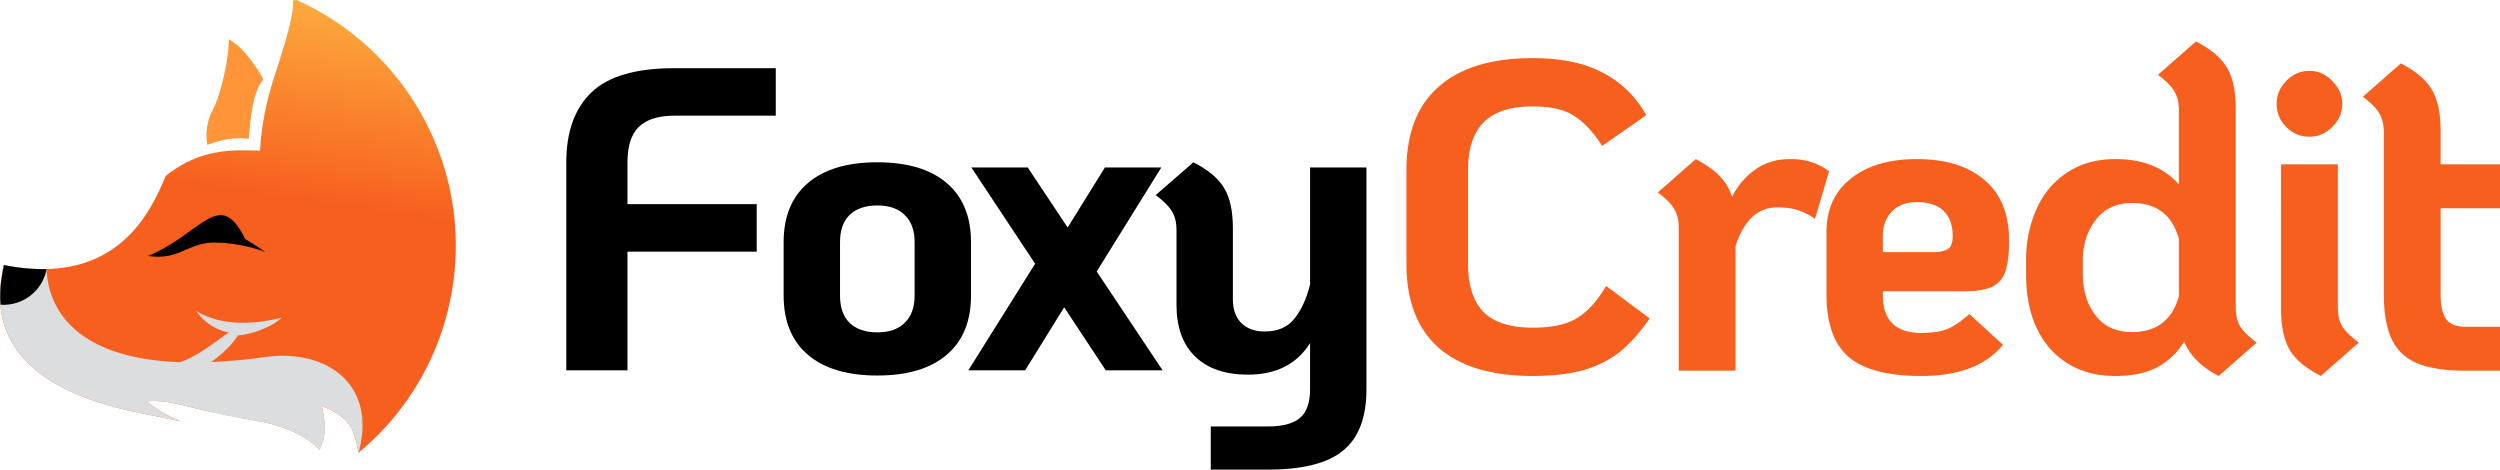
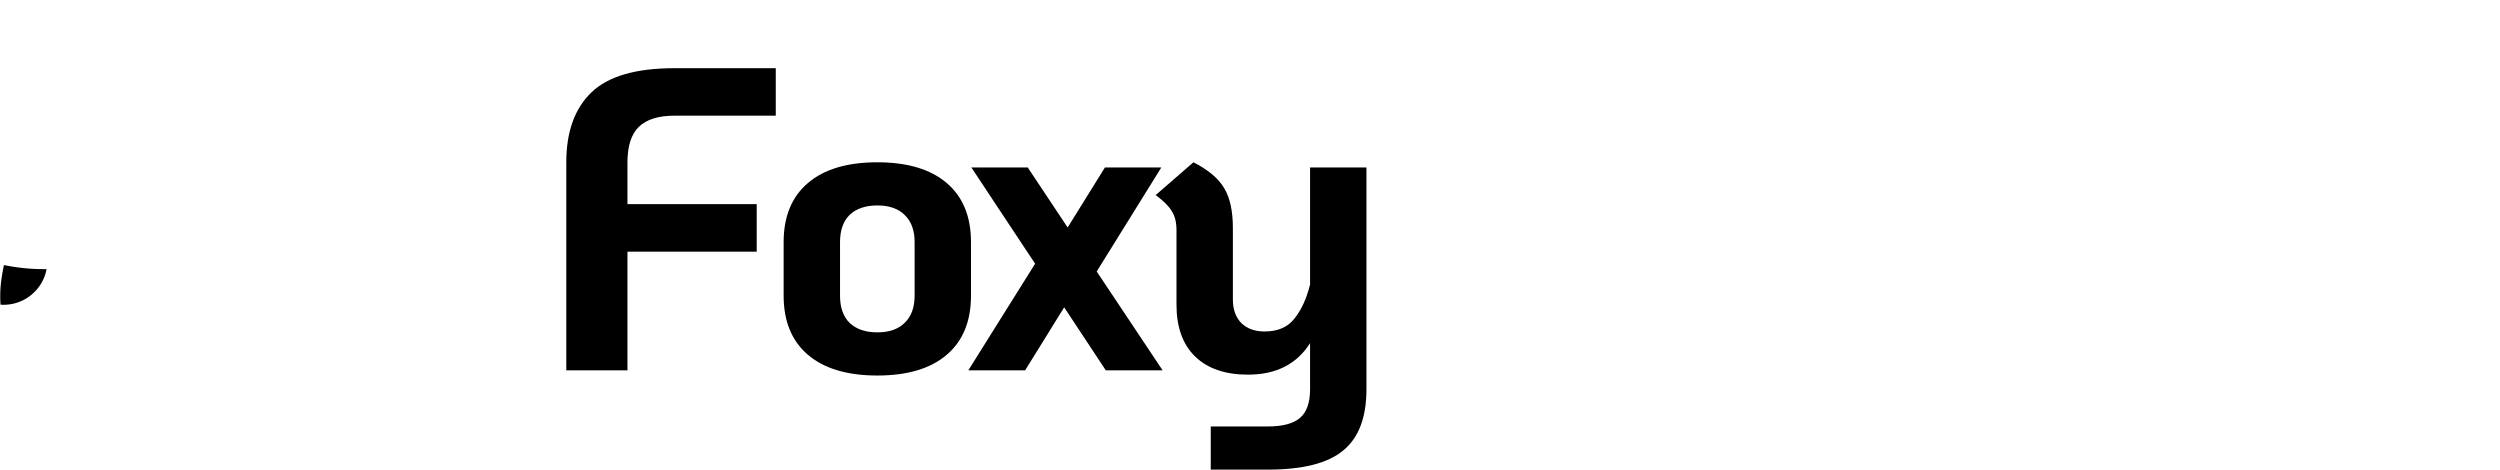
<svg xmlns="http://www.w3.org/2000/svg" width="181" height="34">
  <defs>
    <linearGradient id="a" x1="17.392" x2="20.139" y1="13.879" y2="-4.857" gradientUnits="userSpaceOnUse">
      <stop stop-color="#f75f1e" />
      <stop offset="1" stop-color="#ffc247" />
    </linearGradient>
  </defs>
-   <path fill="#f75f1e" d="M110.967 27.219c-2.973 0-5.239-.678-6.799-2.034-1.56-1.378-2.34-3.401-2.34-6.07v-6.802c0-2.67.78-4.683 2.34-6.04 1.56-1.377 3.826-2.065 6.799-2.065 2.066 0 3.752.35 5.059 1.049 1.329.678 2.383 1.705 3.163 3.083l-3.194 2.224c-.654-1.017-1.339-1.748-2.056-2.193-.695-.445-1.686-.667-2.972-.667-1.624 0-2.815.392-3.574 1.176-.738.763-1.107 1.907-1.107 3.433v6.801c0 1.526.369 2.68 1.107 3.464.759.763 1.95 1.145 3.574 1.145 1.391 0 2.466-.233 3.225-.7.78-.487 1.476-1.26 2.087-2.32l3.163 2.352c-.675.975-1.371 1.759-2.087 2.352-.717.593-1.592 1.049-2.625 1.367-1.012.296-2.266.445-3.763.445zm18.672-15.701c1.097 0 2.024.296 2.783.89l-1.012 3.432a5.046 5.046 0 00-1.265-.635c-.4-.127-.896-.191-1.486-.191-1.391 0-2.393.932-3.004 2.797v9.026h-4.111v-10.33c0-.571-.116-1.037-.348-1.398-.211-.36-.601-.752-1.17-1.176l2.751-2.415c.717.381 1.286.784 1.708 1.208.421.423.727.932.917 1.525.421-.826.98-1.483 1.676-1.97.696-.509 1.549-.763 2.561-.763zm9.462 12.586c.78 0 1.413-.095 1.898-.286.485-.212 1.012-.572 1.581-1.08l2.435 2.224c-1.223 1.505-3.194 2.257-5.914 2.257-2.424 0-4.174-.456-5.249-1.367-1.075-.932-1.613-2.437-1.613-4.513v-4.545c0-1.632.58-2.914 1.739-3.846 1.181-.953 2.783-1.43 4.807-1.43 2.087 0 3.721.508 4.902 1.525 1.18.996 1.771 2.458 1.771 4.386 0 .933-.085 1.653-.253 2.162-.148.508-.454.89-.917 1.144-.464.233-1.139.35-2.024.35h-5.946v.286c0 1.822.928 2.733 2.783 2.733zm-.316-9.471c-.78 0-1.391.233-1.834.699-.422.445-.633 1.038-.633 1.78v1.144h3.606c.548 0 .927-.085 1.138-.254.211-.17.316-.466.316-.89 0-.805-.221-1.42-.664-1.844-.443-.423-1.086-.635-1.929-.635zm23.082 7.596c0 .572.106 1.038.317 1.398.232.36.632.752 1.201 1.176l-2.751 2.416c-1.223-.615-2.055-1.441-2.498-2.48-.527.827-1.191 1.452-1.992 1.876-.802.403-1.792.604-2.973.604-1.982 0-3.563-.657-4.743-1.97-1.16-1.336-1.74-3.126-1.74-5.372V18.86c0-1.335.243-2.554.728-3.655.484-1.123 1.212-2.013 2.182-2.67.99-.678 2.182-1.017 3.573-1.017 1.982 0 3.51.614 4.585 1.843V7.99c0-.572-.116-1.038-.347-1.398-.211-.36-.601-.753-1.171-1.176L158.99 3c1.075.55 1.823 1.187 2.245 1.907.422.7.632 1.685.632 2.956v14.366zm-4.111-4.927c-.485-1.737-1.612-2.606-3.383-2.606-1.139 0-2.024.413-2.657 1.24-.611.805-.917 1.78-.917 2.924v1.017c0 1.165.306 2.15.917 2.956.612.805 1.497 1.207 2.657 1.207 1.771 0 2.898-.868 3.383-2.606v-4.132zm9.448-7.405a2.28 2.28 0 01-1.676-.7 2.301 2.301 0 01-.696-1.684c0-.635.232-1.186.696-1.653.464-.487 1.023-.73 1.676-.73.633 0 1.181.243 1.645.73.484.467.727 1.018.727 1.653 0 .657-.243 1.219-.727 1.685-.464.466-1.012.699-1.645.699zm.822 17.322c-1.075-.551-1.823-1.176-2.245-1.875-.422-.72-.632-1.717-.632-2.988V11.899h4.111v10.33c0 .572.105 1.038.316 1.398.232.36.632.752 1.202 1.176l-2.752 2.416zm8.673-12.141v6.166c0 .89.137 1.515.411 1.875.274.36.738.54 1.392.54H181v3.178h-2.498c-1.476 0-2.646-.18-3.51-.54-.844-.36-1.455-.943-1.835-1.748-.379-.805-.569-1.907-.569-3.306V9.58c0-.572-.116-1.038-.348-1.398-.21-.36-.6-.753-1.17-1.176l2.752-2.416c1.075.551 1.823 1.187 2.245 1.907.421.7.632 1.685.632 2.956V11.9H181v3.179h-4.301z" />
  <path d="M41 11.75c0-2.208.607-3.896 1.821-5.063 1.214-1.166 3.213-1.75 5.998-1.75h7.347v3.438H48.82c-1.152 0-2.01.27-2.575.813-.545.541-.817 1.395-.817 2.562v3.031h9.358v3.438h-9.358v8.594H41V11.75zm22.518 15.438c-2.177 0-3.852-.5-5.024-1.5-1.173-1-1.759-2.428-1.759-4.282v-3.875c0-1.854.586-3.281 1.759-4.281 1.172-1 2.847-1.5 5.024-1.5s3.851.5 5.024 1.5c1.172 1 1.758 2.427 1.758 4.281v3.875c0 1.854-.586 3.282-1.758 4.282-1.173 1-2.847 1.5-5.024 1.5zm0-3.125c.858 0 1.517-.23 1.978-.688.481-.458.722-1.115.722-1.969v-3.875c0-.854-.24-1.51-.722-1.968-.46-.459-1.12-.688-1.978-.688-.859 0-1.528.23-2.01.688-.46.458-.69 1.114-.69 1.968v3.875c0 .854.23 1.51.69 1.969.482.458 1.151.688 2.01.688z" />
  <path d="M80.06 26.813l-3.014-4.563-2.827 4.563h-4.113l4.836-7.72-4.616-6.968h4.082l2.889 4.344 2.7-4.344h4.082l-4.678 7.531 4.772 7.157H80.06z" />
  <path d="M98.931 12.125v16.063c0 2.041-.565 3.52-1.696 4.437-1.109.917-2.92 1.375-5.432 1.375h-4.145v-3.125h4.145c1.068 0 1.842-.208 2.324-.625.481-.417.722-1.104.722-2.063v-3.343c-.963 1.52-2.46 2.281-4.49 2.281-1.654 0-2.93-.438-3.831-1.313-.9-.875-1.35-2.125-1.35-3.75v-5.406c0-.562-.115-1.02-.346-1.375-.209-.354-.596-.74-1.161-1.156l2.731-2.375c1.068.542 1.811 1.167 2.23 1.875.418.687.628 1.656.628 2.906v5.156c0 .709.199 1.271.596 1.688.42.417.984.625 1.696.625.963 0 1.685-.313 2.167-.938.502-.625.879-1.447 1.13-2.468v-8.469h4.082z" />
-   <path fill="url(#a)" d="M20.02 5.062c.527-1.64 1.265-3.933 1.196-5.033.074-.01.159-.02.253-.029 7.764 3.47 12.613 11.779 11.324 20.604a19.386 19.386 0 01-6.851 12.183l.005-.009c-.281-1.572-.503-2.552-2.642-3.376.024.157.053.308.081.458.148.78.288 1.52-.254 2.724-.407-.545-1.962-1.745-4.93-2.18-1.833-.358-2.869-.553-3.966-.826-1.482-.37-2.614-.651-3.64-.509l.206.145c.781.547 1.24.868 2.316 1.299-.924-.194-1.956-.406-3.111-.64C-1.338 27.573-.157 21.404.234 19.36l.033-.172c8.276 1.646 10.685-3.997 11.7-6.373l.03-.07c2.376-1.94 4.754-1.886 6.323-1.85.18.004.35.007.507.008a20.77 20.77 0 01.83-4.689c.092-.312.22-.708.362-1.152z" />
-   <path fill="#ff9538" d="M16.579 2.847c1.08.595 2.095 2.129 2.49 2.916-.778.833-.927 2.852-1.064 4.29-1.07-.157-2.203.114-2.98.438-.181-.756-.025-1.826.365-2.498.492-.875 1.142-3.33 1.189-5.146z" />
-   <path d="M17.754 17.305c.224.13.83.5 1.466.944-.574-.23-2.116-.69-3.69-.687-1.97.003-2.524 1.306-4.808.971 3.963-1.678 5.176-4.999 7.032-1.228z" />
-   <path fill="#dcddde" d="M10.806 29.215c.781.546 1.24.867 2.315 1.298-.923-.194-1.955-.406-3.11-.64C-1.334 27.573-.153 21.405.238 19.36l.033-.172c1.14.227 2.169.315 3.098.293.074 1.853 1.031 6.42 9.656 6.742 1.065-.37 2.014-1.057 2.793-1.623.272-.197.523-.379.751-.528-.932-.184-1.756-.69-2.371-1.564 1.686 1.03 3.828 1.056 6.2.496-.762.693-2.135 1.193-3.18 1.287-.48.803-1.484 1.615-1.929 1.923a41.153 41.153 0 003.984-.376c4.623-.58 8.02 2.206 6.68 6.944l-.007.006.005-.01c-.281-1.571-.503-2.551-2.642-3.375.024.156.053.307.081.457.148.78.289 1.52-.254 2.725-.407-.546-1.962-1.746-4.93-2.181-1.58-.232-2.868-.552-3.966-.826-1.482-.369-2.614-.65-3.64-.508l.206.145z" />
  <path d="M.041 22.06a3.171 3.171 0 003.332-2.577 14.156 14.156 0 01-3.09-.293l-.033.172c-.116.606-.301 1.575-.209 2.698z" />
</svg>